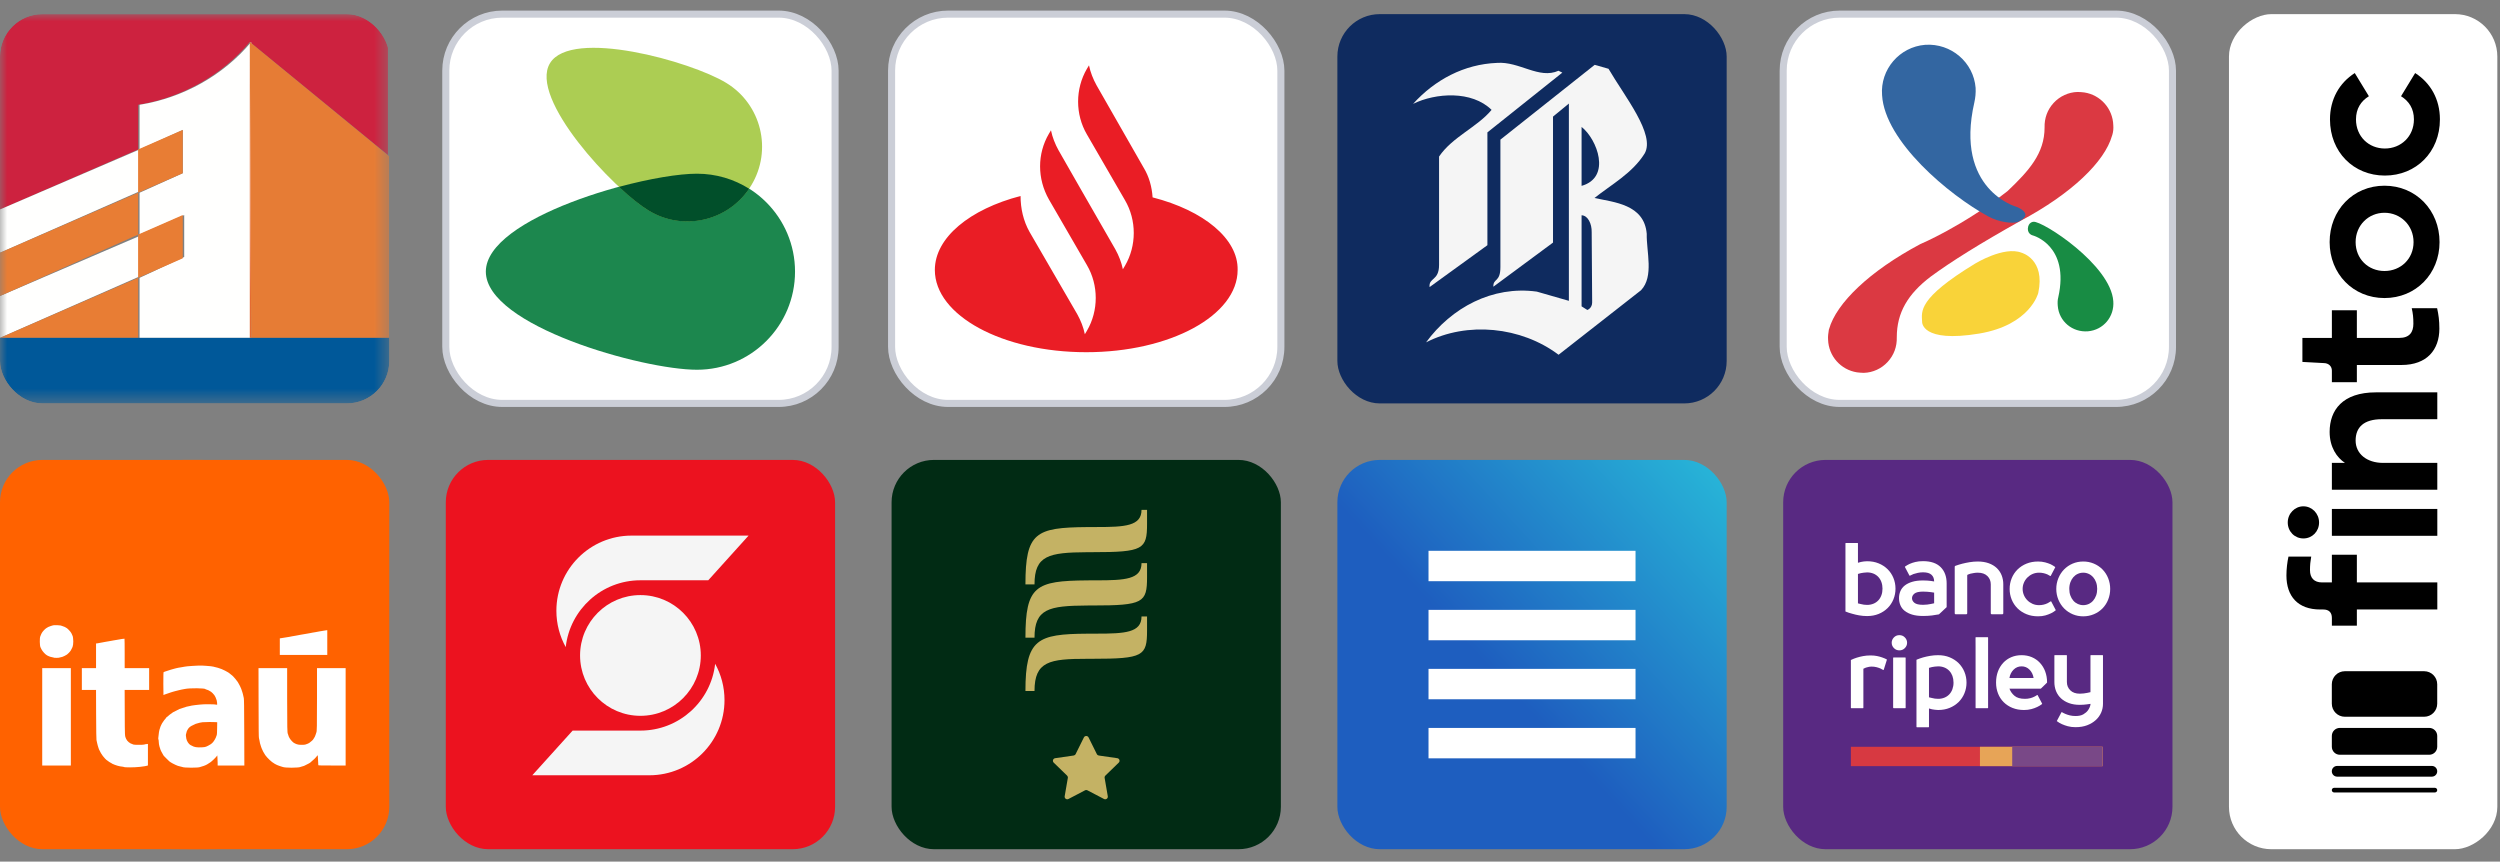
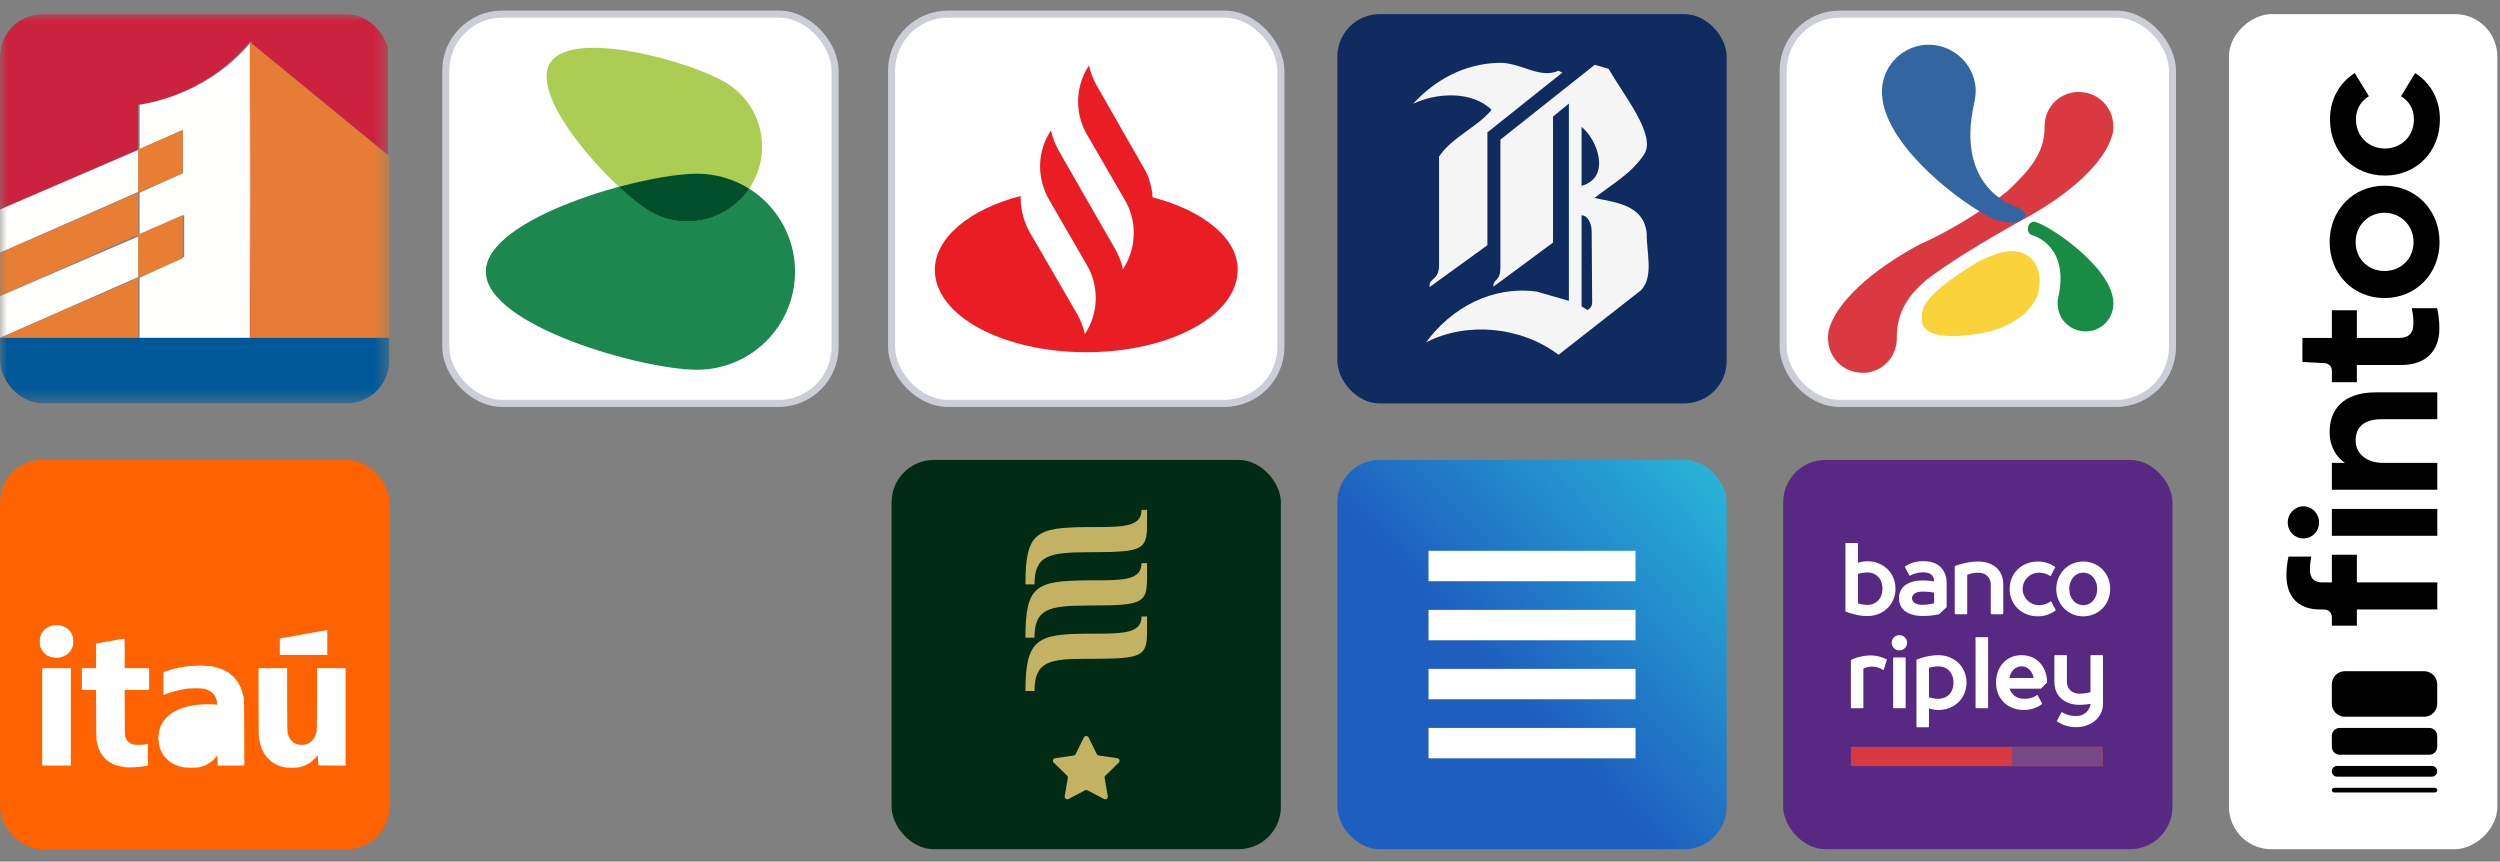
<svg xmlns="http://www.w3.org/2000/svg" width="177" height="61" viewBox="0 0 177 61" fill="none">
  <rect x="0" y="0" width="177" height="61" fill="#808080" stroke="none" />
  <g clip-path="url(#clip0_3278_8114)">
    <mask id="mask0_3278_8114" style="mask-type:alpha" maskUnits="userSpaceOnUse" x="0" y="1" width="28" height="28">
      <rect y="1" width="27.562" height="27.562" fill="#C4C4C4" />
    </mask>
    <g mask="url(#mask0_3278_8114)">
      <path fill-rule="evenodd" clip-rule="evenodd" d="M0 14.831L9.782 10.581V7.42C12.845 6.927 15.71 5.346 17.685 2.973L27.466 10.976V0.998H0V14.831Z" fill="#CD223F" />
      <path fill-rule="evenodd" clip-rule="evenodd" d="M9.881 23.919H17.785V2.973C15.808 5.346 12.943 6.927 9.881 7.42V10.581L0 14.831V17.892L9.881 13.545V10.581L12.943 9.198V12.262L9.881 13.645V16.607L13.042 15.224V18.189L9.881 19.671V16.706L0 20.956V23.919L9.881 19.571V23.919Z" fill="#FFFFFE" />
      <path fill-rule="evenodd" clip-rule="evenodd" d="M9.782 16.608V13.645L0 17.893V20.957L9.782 16.608Z" fill="#E87D34" />
      <path fill-rule="evenodd" clip-rule="evenodd" d="M9.782 19.669L0 23.917H9.782V19.669Z" fill="#E87D34" />
      <path fill-rule="evenodd" clip-rule="evenodd" d="M9.777 13.644L12.938 12.261V9.198L9.777 10.581V13.644Z" fill="#E87D34" />
      <path fill-rule="evenodd" clip-rule="evenodd" d="M9.777 16.608V19.671L12.938 18.288V15.225L9.777 16.608Z" fill="#E87D34" />
      <path fill-rule="evenodd" clip-rule="evenodd" d="M17.784 23.919H27.565V11.076L17.685 2.973L17.784 23.919Z" fill="#E67C35" />
      <path fill-rule="evenodd" clip-rule="evenodd" d="M17.685 23.919H17.784L17.685 2.973V23.919Z" fill="#E46B32" />
      <path fill-rule="evenodd" clip-rule="evenodd" d="M17.785 23.919H0V28.562H27.566V23.919H17.785Z" fill="#005899" />
    </g>
  </g>
  <rect x="31.562" y="1" width="27.562" height="27.562" rx="4" fill="white" />
  <rect x="31.562" y="1" width="27.562" height="27.562" rx="4" stroke="#CBCED7" stroke-width="0.5" />
  <path fill-rule="evenodd" clip-rule="evenodd" d="M49.345 26.178C45.507 26.178 34.397 23.072 34.397 19.231C34.397 15.402 45.507 12.291 49.345 12.291C53.18 12.291 56.288 15.402 56.288 19.231C56.288 23.072 53.18 26.178 49.345 26.178Z" fill="#1C874E" />
  <path fill-rule="evenodd" clip-rule="evenodd" d="M45.922 14.9C43.424 13.386 37.423 6.969 38.939 4.475C40.453 1.979 48.914 4.343 51.41 5.864C53.905 7.375 54.704 10.63 53.186 13.127C51.67 15.623 48.42 16.419 45.922 14.9Z" fill="#ACCD53" />
  <path fill-rule="evenodd" clip-rule="evenodd" d="M43.819 13.231C44.614 13.972 45.358 14.565 45.922 14.907C48.343 16.379 51.469 15.677 53.04 13.362C51.97 12.688 50.703 12.298 49.345 12.298C48.076 12.298 46.013 12.638 43.819 13.231Z" fill="#014F2A" />
  <g clip-path="url(#clip1_3278_8114)">
    <rect width="27.562" height="27.562" transform="translate(63.124 1)" fill="white" />
    <path d="M81.604 13.974C81.555 13.239 81.359 12.505 80.968 11.869L77.639 6.045C77.395 5.605 77.199 5.115 77.101 4.626L76.954 4.87C76.122 6.29 76.122 8.101 76.954 9.52L79.646 14.169C80.478 15.589 80.478 17.399 79.646 18.819L79.499 19.064C79.401 18.574 79.206 18.085 78.961 17.644L76.514 13.386L74.948 10.646C74.703 10.205 74.507 9.716 74.409 9.226L74.262 9.471C73.43 10.89 73.43 12.652 74.262 14.12L76.954 18.77C77.786 20.189 77.786 22 76.954 23.419L76.807 23.664C76.71 23.175 76.514 22.685 76.269 22.245L72.892 16.421C72.452 15.638 72.256 14.757 72.256 13.876C68.683 14.806 66.187 16.812 66.187 19.113C66.187 22.343 70.983 24.936 76.905 24.936C82.827 24.936 87.624 22.343 87.624 19.113C87.672 16.91 85.225 14.903 81.604 13.974Z" fill="#EA1D25" />
  </g>
  <rect x="63.124" y="1" width="27.562" height="27.562" rx="4" stroke="#CBCED7" stroke-width="0.5" />
  <g clip-path="url(#clip2_3278_8114)">
    <rect x="94.686" y="1" width="27.562" height="27.562" fill="#0F2B5F" />
    <path fill-rule="evenodd" clip-rule="evenodd" d="M105.604 7.779C104.593 9.001 102.824 9.695 101.886 11.083V18.754C101.886 19.902 101.144 19.64 101.214 20.326L105.308 17.36V9.373L110.613 5.142L110.341 5.009C108.969 5.631 107.572 4.336 105.99 4.453C103.655 4.545 101.592 5.649 100.046 7.354C101.648 6.568 104.206 6.4 105.604 7.779Z" fill="#F5F5F5" />
    <path fill-rule="evenodd" clip-rule="evenodd" d="M111.976 13.159V8.987C113.084 9.855 114.103 12.559 111.976 13.159ZM112.382 21.946L111.976 21.689V15.241C112.426 15.255 112.706 15.85 112.691 16.436C112.691 16.436 112.725 20.98 112.725 21.406C112.725 21.831 112.382 21.946 112.382 21.946ZM112.889 14.018C114.075 13.071 115.571 12.264 116.436 10.875C117.225 9.529 115.014 6.816 113.883 4.87L112.905 4.59L106.229 9.886V18.911C106.229 20.005 105.703 19.693 105.731 20.299L109.953 17.175V8.256L111.077 7.331V21.299L108.808 20.647C105.658 20.213 102.758 21.788 100.965 24.24C103.866 22.746 107.689 23.116 110.347 25.117L116.183 20.55C117.113 19.574 116.558 17.806 116.589 16.556C116.416 14.459 114.262 14.322 112.889 14.018Z" fill="#F5F5F5" />
  </g>
  <g clip-path="url(#clip3_3278_8114)">
    <rect x="126.249" y="1" width="27.562" height="27.562" fill="white" />
    <path fill-rule="evenodd" clip-rule="evenodd" d="M143.932 16.671C143.932 16.671 146.551 17.37 145.725 21.051C145.672 21.247 145.672 21.445 145.69 21.661C145.779 22.755 146.731 23.545 147.826 23.456C148.92 23.365 149.711 22.415 149.621 21.319C149.441 18.753 144.613 15.63 143.967 15.701C143.967 15.701 143.59 15.719 143.571 16.203C143.571 16.599 143.932 16.671 143.932 16.671Z" fill="#188C44" />
    <path fill-rule="evenodd" clip-rule="evenodd" d="M143.122 17.891C143.122 17.891 144.827 18.339 144.308 20.745C144.308 20.745 143.751 23.007 140.126 23.617C136.014 24.299 136.086 22.791 136.086 22.791C136.051 22.037 135.764 21.14 139.838 18.663C139.838 18.663 141.884 17.407 143.122 17.891Z" fill="#F9D339" />
    <path fill-rule="evenodd" clip-rule="evenodd" d="M129.428 24.047C129.465 25.213 130.325 26.182 131.474 26.362C131.636 26.38 131.798 26.398 131.959 26.398C132.605 26.38 133.216 26.093 133.645 25.626C134.095 25.141 134.31 24.531 134.292 23.886C134.292 22.126 135.082 20.815 136.679 19.595C138.116 18.536 140.179 17.244 143.069 15.629C146.677 13.708 149.01 11.447 149.53 9.615L149.549 9.562C149.621 9.328 149.639 9.095 149.621 8.862C149.584 7.696 148.724 6.726 147.574 6.546C147.413 6.528 147.251 6.511 147.09 6.511C146.444 6.528 145.833 6.816 145.402 7.282C144.954 7.766 144.738 8.377 144.756 9.023C144.756 10.872 143.644 12.092 142.135 13.529C138.923 16.041 135.962 17.28 135.962 17.28C132.353 19.201 130.02 21.462 129.5 23.293L129.482 23.346C129.446 23.579 129.41 23.812 129.428 24.047Z" fill="#DB3942" />
    <path fill-rule="evenodd" clip-rule="evenodd" d="M133.251 6.745C133.449 10.01 137.971 13.799 140.772 15.324C141.526 15.736 142.459 15.845 142.854 15.719C144.128 15.144 142.764 14.642 142.764 14.642C142.764 14.642 138.367 13.44 139.785 7.247C139.857 6.924 139.892 6.583 139.874 6.224C139.731 4.411 138.134 3.047 136.302 3.173C134.49 3.316 133.107 4.913 133.251 6.745Z" fill="#3366A1" />
  </g>
  <rect x="126.249" y="1" width="27.562" height="27.562" rx="4" stroke="#CBCED7" stroke-width="0.5" />
  <g clip-path="url(#clip4_3278_8114)">
    <rect y="32.562" width="27.562" height="27.562" rx="3" fill="#FF6200" />
    <path d="M11.928 32.58C11.134 32.599 10.552 32.626 9.485 32.692C8.992 32.722 8.453 32.765 8.073 32.803C7.978 32.813 7.779 32.832 7.632 32.846C7.013 32.907 6.095 33.023 5.709 33.089C5.627 33.103 5.508 33.122 5.44 33.132C5.374 33.141 5.256 33.161 5.18 33.175C5.104 33.189 4.976 33.214 4.894 33.227C4.608 33.276 4.122 33.375 3.846 33.441C3.77 33.46 3.633 33.492 3.543 33.513C3.453 33.534 3.372 33.553 3.361 33.555C2.853 33.676 2.349 33.92 1.961 34.237C1.584 34.544 1.246 35.04 1.076 35.532C1.049 35.608 1.021 35.686 1.012 35.705C0.983 35.771 0.854 36.325 0.762 36.779C0.749 36.855 0.725 36.968 0.711 37.03C0.697 37.092 0.678 37.202 0.666 37.273C0.655 37.344 0.641 37.43 0.633 37.463C0.607 37.562 0.501 38.237 0.433 38.728C0.368 39.203 0.324 39.547 0.286 39.897C0.267 40.069 0.248 40.237 0.245 40.27C0.239 40.303 0.224 40.471 0.208 40.642C0.194 40.814 0.174 41.023 0.163 41.11C0.127 41.429 0.037 42.816 -0.008 43.795C-0.043 44.521 -0.065 46.075 -0.053 46.922C-0.041 47.979 -0.015 48.923 0.009 49.252C0.018 49.386 0.035 49.666 0.045 49.876C0.056 50.086 0.07 50.354 0.078 50.474C0.118 51.073 0.149 51.466 0.165 51.591C0.174 51.667 0.194 51.87 0.208 52.04C0.222 52.209 0.243 52.412 0.252 52.49C0.262 52.568 0.281 52.736 0.295 52.864C0.338 53.275 0.371 53.543 0.399 53.722C0.413 53.817 0.437 53.98 0.451 54.086C0.501 54.467 0.56 54.837 0.624 55.177C0.638 55.253 0.66 55.382 0.676 55.463C0.705 55.636 0.773 55.981 0.822 56.199C0.988 56.963 1.061 57.192 1.256 57.568C1.31 57.672 1.379 57.793 1.41 57.836C1.44 57.88 1.483 57.942 1.506 57.975C1.605 58.122 1.887 58.41 2.043 58.521C2.069 58.54 2.119 58.576 2.152 58.602C2.187 58.63 2.219 58.651 2.228 58.651C2.235 58.651 2.252 58.663 2.266 58.677C2.334 58.742 2.81 58.969 3.015 59.03C3.053 59.042 3.1 59.058 3.119 59.066C3.164 59.087 3.418 59.151 3.725 59.221C3.858 59.252 3.995 59.285 4.028 59.293C4.108 59.314 4.61 59.414 4.99 59.484C5.208 59.524 5.632 59.591 5.899 59.629C6 59.643 6.128 59.662 6.185 59.673C6.395 59.709 7.261 59.81 7.805 59.861C8.001 59.881 8.241 59.903 8.342 59.913C8.505 59.931 8.671 59.945 9.468 60.002C9.587 60.011 9.859 60.026 10.074 60.036C10.289 60.047 10.589 60.062 10.741 60.071C11.975 60.142 15.502 60.142 16.718 60.071C16.87 60.061 17.17 60.047 17.385 60.036C17.754 60.019 17.889 60.011 18.468 59.967C19.209 59.91 20.299 59.804 20.668 59.752C20.774 59.737 20.956 59.712 21.075 59.697C21.517 59.64 22.123 59.548 22.47 59.484C22.849 59.414 23.351 59.314 23.431 59.293C23.464 59.285 23.601 59.252 23.734 59.221C24.034 59.153 24.294 59.087 24.341 59.066C24.398 59.046 24.456 59.025 24.514 59.006C24.656 58.959 25.127 58.736 25.167 58.697C25.179 58.685 25.214 58.659 25.243 58.642C25.378 58.557 25.441 58.509 25.564 58.398C25.702 58.271 25.895 58.063 25.941 57.992C25.957 57.968 25.998 57.909 26.033 57.862C26.07 57.814 26.099 57.77 26.099 57.764C26.099 57.757 26.127 57.708 26.16 57.656C26.193 57.604 26.232 57.528 26.248 57.486C26.265 57.447 26.283 57.403 26.29 57.395C26.323 57.351 26.444 57.006 26.496 56.811C26.577 56.508 26.73 55.792 26.785 55.454C26.799 55.368 26.814 55.286 26.82 55.272C26.835 55.234 26.931 54.64 27.017 54.034C27.036 53.9 27.055 53.767 27.061 53.739C27.075 53.659 27.137 53.128 27.165 52.847C27.178 52.708 27.197 52.549 27.208 52.492C27.218 52.434 27.237 52.248 27.251 52.076C27.265 51.905 27.284 51.693 27.293 51.608C27.303 51.522 27.319 51.324 27.329 51.166C27.339 51.009 27.355 50.815 27.364 50.733C27.374 50.652 27.393 50.352 27.407 50.066C27.423 49.781 27.44 49.429 27.45 49.287C27.528 48.027 27.528 44.722 27.45 43.423C27.442 43.275 27.426 42.986 27.416 42.782C27.405 42.577 27.39 42.307 27.381 42.184C27.371 42.059 27.348 41.753 27.329 41.5C27.31 41.247 27.291 41.009 27.286 40.971C27.28 40.933 27.265 40.765 27.251 40.599C27.237 40.433 27.222 40.277 27.216 40.252C27.211 40.228 27.192 40.069 27.173 39.897C27.128 39.483 27.073 39.026 27.061 38.972C27.055 38.948 27.036 38.809 27.017 38.667C26.932 38.019 26.775 37.117 26.64 36.502C26.62 36.415 26.589 36.275 26.57 36.19C26.522 35.968 26.465 35.745 26.446 35.705C26.437 35.686 26.421 35.639 26.409 35.601C26.371 35.473 26.179 35.045 26.13 34.977C26.123 34.967 26.068 34.885 26.009 34.795C25.886 34.61 25.571 34.281 25.382 34.142C25.008 33.867 24.592 33.68 24.055 33.548C23.962 33.525 23.87 33.502 23.778 33.478C23.714 33.46 23.585 33.432 23.31 33.375C23.232 33.358 23.154 33.342 23.076 33.324C22.742 33.243 21.654 33.066 20.945 32.976C20.803 32.959 20.663 32.94 20.633 32.933C20.581 32.922 20.33 32.897 19.819 32.846C19.677 32.832 19.481 32.812 19.386 32.803C19.291 32.793 19.119 32.777 19.005 32.767C18.89 32.758 18.703 32.742 18.589 32.734C18.201 32.701 17.123 32.639 16.527 32.612C15.375 32.562 13.248 32.547 11.928 32.58ZM4.295 44.285C4.305 44.294 4.356 44.31 4.406 44.322C4.499 44.344 4.631 44.405 4.73 44.471C4.808 44.523 4.991 44.72 5.028 44.79C5.045 44.824 5.064 44.855 5.069 44.861C5.075 44.866 5.09 44.9 5.104 44.939C5.116 44.977 5.132 45.017 5.14 45.025C5.163 45.058 5.189 45.264 5.189 45.417C5.189 45.566 5.166 45.741 5.137 45.805C5.043 46.02 4.998 46.09 4.881 46.215C4.771 46.328 4.726 46.363 4.577 46.435C4.456 46.496 4.369 46.527 4.3 46.534C4.245 46.541 4.196 46.553 4.191 46.56C4.179 46.581 3.803 46.581 3.803 46.56C3.803 46.553 3.76 46.541 3.704 46.534C3.65 46.527 3.583 46.511 3.554 46.499C3.516 46.483 3.478 46.467 3.439 46.453C3.406 46.441 3.375 46.427 3.37 46.421C3.365 46.414 3.339 46.399 3.309 46.385C3.209 46.335 3.001 46.104 2.94 45.978C2.907 45.91 2.876 45.844 2.867 45.831C2.809 45.713 2.798 45.176 2.853 45.051C2.869 45.018 2.892 44.963 2.904 44.93C2.916 44.897 2.93 44.866 2.935 44.861C2.94 44.855 2.961 44.821 2.98 44.783C3.013 44.718 3.219 44.497 3.248 44.497C3.255 44.497 3.271 44.485 3.283 44.469C3.316 44.433 3.484 44.351 3.586 44.325C3.635 44.313 3.689 44.296 3.708 44.287C3.727 44.279 3.774 44.27 3.812 44.265C3.914 44.254 4.273 44.27 4.295 44.285ZM23.171 45.493V46.368H19.81V45.197L19.997 45.167C20.412 45.103 20.67 45.06 20.685 45.049C20.696 45.042 20.78 45.029 20.876 45.017C20.971 45.004 21.058 44.989 21.066 44.982C21.077 44.975 21.158 44.959 21.248 44.947C21.338 44.937 21.456 44.916 21.508 44.902C21.56 44.89 21.669 44.871 21.751 44.861C21.832 44.85 21.913 44.835 21.933 44.828C21.952 44.819 22.038 44.803 22.123 44.791C22.21 44.781 22.307 44.765 22.34 44.755C22.372 44.746 22.497 44.722 22.617 44.703C22.736 44.684 22.892 44.658 22.963 44.646C23.034 44.632 23.111 44.622 23.133 44.62L23.171 44.618V45.493ZM8.827 46.266V47.303H10.559V48.845H8.825L8.832 50.451C8.837 52.182 8.834 52.097 8.928 52.31C8.998 52.475 9.199 52.643 9.373 52.684C9.402 52.691 9.435 52.705 9.449 52.715C9.482 52.741 10.183 52.741 10.215 52.714C10.228 52.703 10.291 52.689 10.357 52.682L10.473 52.67V54.19L10.426 54.21C10.383 54.229 10.183 54.261 9.91 54.294C9.52 54.339 8.81 54.344 8.768 54.3C8.758 54.292 8.73 54.285 8.704 54.285C8.636 54.285 8.356 54.233 8.335 54.217C8.324 54.21 8.278 54.193 8.229 54.183C8.183 54.171 8.136 54.155 8.125 54.148C8.117 54.139 8.077 54.124 8.039 54.112C8.001 54.1 7.966 54.084 7.961 54.079C7.956 54.074 7.924 54.054 7.891 54.035C7.748 53.959 7.704 53.932 7.628 53.867C7.583 53.831 7.541 53.8 7.533 53.8C7.515 53.798 7.384 53.654 7.28 53.523C7.2 53.42 7.082 53.225 7.042 53.124C7.029 53.091 7.013 53.06 7.008 53.055C7.001 53.05 6.984 52.996 6.966 52.934C6.951 52.871 6.93 52.806 6.921 52.786C6.913 52.767 6.892 52.689 6.878 52.613C6.863 52.541 6.848 52.469 6.831 52.397C6.819 52.345 6.81 51.735 6.805 50.581L6.798 48.845H5.795V47.303H6.8V45.557L6.918 45.545C6.982 45.538 7.042 45.526 7.051 45.519C7.062 45.512 7.147 45.496 7.242 45.484C7.337 45.472 7.424 45.455 7.432 45.448C7.443 45.441 7.552 45.422 7.675 45.406C7.8 45.389 7.909 45.37 7.917 45.363C7.928 45.356 7.985 45.344 8.047 45.339C8.129 45.329 8.21 45.316 8.29 45.299C8.475 45.261 8.799 45.21 8.815 45.219C8.822 45.223 8.827 45.694 8.827 46.266ZM14.57 47.139C14.812 47.153 15.086 47.184 15.107 47.199C15.117 47.206 15.159 47.218 15.202 47.224C15.301 47.239 15.542 47.31 15.687 47.369C15.809 47.418 16.079 47.553 16.12 47.587C16.134 47.598 16.165 47.618 16.19 47.629C16.214 47.641 16.29 47.702 16.358 47.761C16.425 47.821 16.488 47.873 16.496 47.877C16.522 47.889 16.831 48.263 16.831 48.284C16.831 48.289 16.846 48.317 16.865 48.343C16.902 48.395 17.056 48.694 17.056 48.714C17.056 48.72 17.07 48.758 17.089 48.798C17.106 48.838 17.127 48.899 17.134 48.932C17.141 48.965 17.153 48.999 17.16 49.01C17.167 49.018 17.182 49.074 17.195 49.131C17.205 49.188 17.219 49.247 17.224 49.261C17.231 49.275 17.246 49.349 17.26 49.425C17.281 49.54 17.286 49.971 17.293 51.88L17.3 54.198H15.41L15.408 53.994C15.407 53.883 15.401 53.722 15.394 53.637L15.384 53.481L15.334 53.55C15.254 53.656 14.992 53.905 14.889 53.975C14.662 54.124 14.601 54.16 14.539 54.181C14.501 54.191 14.45 54.212 14.426 54.226C14.4 54.238 14.336 54.259 14.284 54.269C14.232 54.281 14.18 54.297 14.171 54.304C14.083 54.37 12.992 54.368 12.907 54.302C12.898 54.295 12.836 54.28 12.768 54.268C12.702 54.255 12.624 54.236 12.595 54.222C12.567 54.21 12.493 54.179 12.432 54.155C12.363 54.125 12.294 54.091 12.228 54.054C12.182 54.026 12.135 53.999 12.087 53.973C12.014 53.933 11.99 53.911 11.793 53.713C11.59 53.511 11.564 53.483 11.564 53.464C11.564 53.457 11.542 53.419 11.516 53.379C11.488 53.339 11.448 53.266 11.427 53.219C11.406 53.171 11.379 53.114 11.367 53.09C11.353 53.065 11.334 53.003 11.322 52.951C11.309 52.899 11.294 52.847 11.287 52.838C11.268 52.814 11.235 52.568 11.235 52.461C11.235 52.41 11.226 52.36 11.216 52.35C11.195 52.329 11.2 52.26 11.254 51.842C11.264 51.761 11.28 51.686 11.287 51.678C11.294 51.667 11.309 51.622 11.32 51.575C11.342 51.485 11.389 51.368 11.438 51.279C11.453 51.25 11.474 51.21 11.485 51.189C11.495 51.166 11.509 51.149 11.517 51.149C11.524 51.149 11.529 51.139 11.529 51.127C11.529 51.108 11.72 50.86 11.753 50.837C11.76 50.832 11.772 50.815 11.777 50.798C11.784 50.779 11.805 50.761 11.824 50.756C11.843 50.751 11.859 50.74 11.859 50.733C11.859 50.716 12.15 50.487 12.248 50.43C12.319 50.387 12.479 50.306 12.711 50.195C12.744 50.177 13.068 50.073 13.21 50.033C13.262 50.018 13.364 49.997 13.435 49.987C13.506 49.975 13.574 49.961 13.582 49.954C13.593 49.947 13.697 49.931 13.816 49.921C13.936 49.911 14.083 49.893 14.146 49.885C14.392 49.848 15.256 49.855 15.348 49.893C15.379 49.907 15.38 49.9 15.368 49.753C15.362 49.668 15.35 49.595 15.343 49.59C15.334 49.585 15.323 49.552 15.316 49.517C15.304 49.453 15.239 49.313 15.176 49.218C15.136 49.157 14.968 48.984 14.949 48.984C14.942 48.984 14.913 48.966 14.883 48.944C14.807 48.888 14.684 48.833 14.61 48.819C14.573 48.812 14.544 48.8 14.544 48.793C14.544 48.717 13.425 48.705 13.089 48.779C13.045 48.788 12.945 48.807 12.864 48.821C12.782 48.835 12.701 48.854 12.681 48.862C12.662 48.871 12.6 48.887 12.543 48.897C12.486 48.907 12.423 48.923 12.404 48.932C12.385 48.94 12.316 48.959 12.25 48.975C12.184 48.991 12.122 49.008 12.111 49.017C12.101 49.024 12.055 49.041 12.006 49.053C11.959 49.065 11.911 49.082 11.902 49.089C11.892 49.096 11.845 49.112 11.798 49.124C11.75 49.134 11.682 49.159 11.647 49.176C11.611 49.195 11.578 49.209 11.573 49.209C11.568 49.209 11.564 48.847 11.564 48.405C11.564 47.78 11.569 47.598 11.587 47.584C11.599 47.574 11.647 47.556 11.694 47.544C11.743 47.534 11.789 47.518 11.798 47.511C11.809 47.504 11.866 47.483 11.928 47.468C11.99 47.45 12.049 47.431 12.058 47.425C12.068 47.416 12.122 47.402 12.177 47.39C12.235 47.378 12.294 47.362 12.307 47.354C12.323 47.347 12.394 47.328 12.465 47.312C12.52 47.301 12.575 47.289 12.63 47.276C12.649 47.27 12.746 47.255 12.846 47.241C12.947 47.227 13.052 47.208 13.08 47.199C13.181 47.168 14.088 47.111 14.293 47.123C14.35 47.126 14.475 47.133 14.57 47.139V47.139ZM5.016 50.751V54.198H2.989V47.303H5.016V50.751ZM20.33 49.451C20.33 51.503 20.339 51.899 20.38 51.955C20.389 51.963 20.399 51.998 20.406 52.031C20.431 52.161 20.543 52.35 20.671 52.478C20.739 52.547 20.815 52.608 20.839 52.615C20.865 52.62 20.884 52.63 20.884 52.637C20.884 52.644 20.945 52.668 21.02 52.693C21.131 52.727 21.189 52.734 21.363 52.734C21.484 52.734 21.59 52.726 21.614 52.715C21.636 52.703 21.69 52.686 21.733 52.674C21.777 52.662 21.855 52.625 21.907 52.59C22.004 52.528 22.184 52.362 22.184 52.334C22.184 52.326 22.208 52.287 22.236 52.251C22.265 52.213 22.288 52.175 22.288 52.164C22.288 52.154 22.303 52.118 22.321 52.083C22.34 52.048 22.36 51.989 22.367 51.953C22.373 51.915 22.385 51.877 22.393 51.868C22.437 51.813 22.444 51.463 22.444 49.431V47.303H24.471V54.198H23.511C22.761 54.198 22.546 54.193 22.535 54.176C22.529 54.165 22.52 54.001 22.516 53.812C22.513 53.625 22.504 53.471 22.497 53.471C22.491 53.471 22.47 53.491 22.449 53.517C22.352 53.649 22.199 53.798 21.96 53.996C21.926 54.023 21.855 54.061 21.699 54.138C21.628 54.172 21.55 54.212 21.526 54.224C21.501 54.236 21.436 54.255 21.378 54.268C21.321 54.28 21.271 54.295 21.266 54.302C21.248 54.328 20.942 54.354 20.639 54.354C20.341 54.354 20.098 54.333 20.027 54.304C20.008 54.295 19.942 54.274 19.88 54.259C19.817 54.243 19.76 54.222 19.75 54.215C19.741 54.209 19.7 54.191 19.66 54.179C19.618 54.169 19.585 54.153 19.585 54.146C19.585 54.139 19.554 54.124 19.516 54.112C19.478 54.1 19.447 54.084 19.447 54.077C19.447 54.07 19.428 54.056 19.405 54.046C19.256 53.978 18.918 53.661 18.776 53.457C18.689 53.332 18.556 53.083 18.529 52.991C18.518 52.954 18.497 52.901 18.485 52.873C18.473 52.843 18.452 52.781 18.442 52.734C18.431 52.686 18.416 52.636 18.407 52.618C18.399 52.603 18.383 52.521 18.372 52.436C18.362 52.353 18.343 52.268 18.333 52.249C18.317 52.223 18.31 51.605 18.307 49.758L18.302 47.303H20.33L20.33 49.451Z" fill="#FF6200" />
    <path d="M4.295 44.285C4.306 44.294 4.356 44.31 4.406 44.322C4.5 44.344 4.631 44.405 4.73 44.471C4.808 44.523 4.992 44.72 5.028 44.79C5.045 44.824 5.064 44.855 5.069 44.861C5.075 44.866 5.09 44.9 5.104 44.939C5.116 44.977 5.132 45.017 5.141 45.025C5.163 45.058 5.189 45.264 5.189 45.417C5.189 45.566 5.166 45.741 5.137 45.805C5.044 46.02 4.998 46.09 4.881 46.215C4.771 46.328 4.727 46.363 4.578 46.435C4.456 46.496 4.37 46.527 4.3 46.534C4.245 46.541 4.196 46.553 4.191 46.56C4.179 46.581 3.803 46.581 3.803 46.56C3.803 46.553 3.76 46.541 3.704 46.534C3.651 46.527 3.583 46.512 3.554 46.499C3.516 46.483 3.478 46.467 3.439 46.453C3.406 46.441 3.375 46.427 3.37 46.421C3.365 46.414 3.339 46.399 3.309 46.385C3.209 46.335 3.001 46.104 2.94 45.978C2.907 45.91 2.876 45.844 2.868 45.831C2.809 45.713 2.798 45.176 2.854 45.051C2.869 45.018 2.892 44.963 2.904 44.93C2.916 44.897 2.93 44.866 2.935 44.861C2.94 44.855 2.961 44.821 2.98 44.783C3.013 44.718 3.219 44.497 3.249 44.497C3.256 44.497 3.271 44.485 3.284 44.469C3.316 44.433 3.484 44.351 3.587 44.325C3.635 44.313 3.689 44.296 3.708 44.287C3.727 44.279 3.774 44.27 3.812 44.265C3.914 44.254 4.273 44.27 4.295 44.285ZM23.171 45.493V46.368H19.811V45.197L19.998 45.167C20.412 45.103 20.67 45.06 20.686 45.049C20.696 45.042 20.781 45.029 20.876 45.017C20.971 45.005 21.058 44.989 21.067 44.982C21.077 44.975 21.158 44.959 21.248 44.947C21.339 44.937 21.456 44.916 21.509 44.902C21.56 44.89 21.669 44.871 21.751 44.861C21.832 44.85 21.914 44.835 21.933 44.828C21.952 44.819 22.038 44.803 22.123 44.791C22.21 44.781 22.307 44.765 22.34 44.755C22.373 44.746 22.498 44.722 22.617 44.703C22.737 44.684 22.893 44.658 22.964 44.646C23.035 44.632 23.111 44.622 23.133 44.62L23.171 44.618V45.493ZM8.827 46.266V47.303H10.559V48.845H8.825L8.832 50.451C8.838 52.182 8.834 52.097 8.928 52.31C8.999 52.475 9.2 52.643 9.373 52.684C9.402 52.691 9.435 52.705 9.449 52.715C9.482 52.741 10.184 52.741 10.215 52.714C10.229 52.703 10.291 52.689 10.357 52.682L10.473 52.67V54.19L10.426 54.21C10.383 54.23 10.184 54.261 9.91 54.294C9.52 54.339 8.81 54.344 8.768 54.3C8.758 54.292 8.73 54.285 8.704 54.285C8.637 54.285 8.356 54.233 8.335 54.217C8.325 54.21 8.278 54.193 8.229 54.183C8.183 54.171 8.136 54.155 8.125 54.148C8.117 54.139 8.077 54.124 8.039 54.112C8.001 54.1 7.966 54.084 7.961 54.079C7.956 54.074 7.925 54.054 7.892 54.035C7.748 53.959 7.705 53.932 7.628 53.867C7.583 53.831 7.542 53.8 7.533 53.8C7.516 53.798 7.384 53.654 7.28 53.523C7.2 53.42 7.082 53.225 7.043 53.124C7.029 53.091 7.013 53.06 7.008 53.055C7.001 53.05 6.984 52.996 6.967 52.934C6.951 52.871 6.93 52.806 6.921 52.786C6.913 52.767 6.892 52.689 6.878 52.613C6.864 52.541 6.848 52.469 6.831 52.397C6.819 52.345 6.811 51.735 6.805 50.581L6.799 48.845H5.795V47.303H6.8V45.557L6.918 45.545C6.982 45.538 7.043 45.526 7.051 45.519C7.062 45.512 7.147 45.496 7.242 45.484C7.337 45.472 7.424 45.455 7.433 45.448C7.443 45.441 7.552 45.422 7.675 45.406C7.8 45.389 7.909 45.37 7.918 45.363C7.928 45.356 7.985 45.344 8.047 45.339C8.129 45.329 8.21 45.316 8.29 45.299C8.475 45.261 8.799 45.21 8.815 45.219C8.822 45.223 8.827 45.694 8.827 46.266ZM14.57 47.139C14.812 47.153 15.086 47.184 15.107 47.199C15.117 47.206 15.159 47.218 15.202 47.224C15.301 47.239 15.542 47.31 15.687 47.369C15.809 47.418 16.079 47.553 16.121 47.587C16.134 47.598 16.166 47.618 16.19 47.629C16.214 47.641 16.291 47.702 16.358 47.761C16.425 47.821 16.488 47.873 16.496 47.877C16.523 47.889 16.831 48.263 16.831 48.284C16.831 48.289 16.846 48.317 16.866 48.343C16.902 48.395 17.056 48.694 17.056 48.714C17.056 48.72 17.07 48.758 17.089 48.798C17.106 48.838 17.127 48.899 17.134 48.932C17.141 48.965 17.153 48.999 17.16 49.01C17.167 49.019 17.183 49.074 17.195 49.131C17.205 49.188 17.219 49.247 17.224 49.261C17.231 49.275 17.247 49.349 17.261 49.425C17.281 49.54 17.286 49.971 17.293 51.88L17.3 54.198H15.41L15.409 53.994C15.407 53.883 15.402 53.722 15.395 53.637L15.384 53.481L15.334 53.55C15.255 53.656 14.993 53.906 14.889 53.975C14.662 54.124 14.601 54.16 14.539 54.181C14.501 54.191 14.451 54.212 14.426 54.226C14.4 54.238 14.336 54.259 14.284 54.269C14.232 54.281 14.18 54.297 14.172 54.304C14.083 54.37 12.992 54.368 12.907 54.302C12.898 54.295 12.836 54.28 12.768 54.268C12.702 54.256 12.624 54.236 12.595 54.222C12.567 54.21 12.493 54.179 12.432 54.155C12.363 54.125 12.294 54.091 12.228 54.054C12.182 54.026 12.135 53.999 12.088 53.973C12.015 53.933 11.99 53.911 11.793 53.713C11.59 53.511 11.564 53.483 11.564 53.464C11.564 53.457 11.542 53.419 11.516 53.379C11.488 53.339 11.448 53.266 11.427 53.219C11.407 53.171 11.379 53.114 11.367 53.09C11.353 53.065 11.334 53.003 11.322 52.951C11.31 52.899 11.294 52.847 11.287 52.838C11.268 52.814 11.235 52.568 11.235 52.461C11.235 52.411 11.227 52.36 11.216 52.35C11.195 52.329 11.2 52.26 11.254 51.842C11.264 51.761 11.28 51.686 11.287 51.678C11.294 51.667 11.31 51.622 11.32 51.575C11.342 51.485 11.389 51.368 11.438 51.279C11.454 51.25 11.474 51.21 11.485 51.189C11.495 51.167 11.509 51.149 11.518 51.149C11.524 51.149 11.53 51.139 11.53 51.127C11.53 51.108 11.72 50.86 11.753 50.837C11.76 50.832 11.772 50.815 11.777 50.798C11.784 50.779 11.805 50.761 11.824 50.756C11.843 50.751 11.859 50.74 11.859 50.733C11.859 50.716 12.15 50.487 12.249 50.43C12.32 50.387 12.479 50.306 12.711 50.195C12.744 50.177 13.068 50.074 13.21 50.034C13.262 50.018 13.364 49.997 13.435 49.987C13.506 49.975 13.574 49.961 13.583 49.954C13.593 49.947 13.697 49.931 13.817 49.921C13.936 49.911 14.083 49.893 14.146 49.885C14.392 49.848 15.256 49.855 15.348 49.893C15.379 49.907 15.381 49.9 15.369 49.753C15.362 49.668 15.35 49.595 15.343 49.59C15.334 49.585 15.324 49.552 15.317 49.517C15.305 49.453 15.239 49.313 15.177 49.218C15.136 49.157 14.968 48.984 14.949 48.984C14.943 48.984 14.913 48.966 14.884 48.944C14.807 48.888 14.684 48.833 14.61 48.819C14.573 48.812 14.544 48.8 14.544 48.793C14.544 48.717 13.425 48.705 13.089 48.779C13.046 48.788 12.945 48.807 12.864 48.821C12.782 48.835 12.701 48.854 12.682 48.862C12.663 48.871 12.6 48.887 12.543 48.897C12.486 48.907 12.424 48.923 12.405 48.932C12.385 48.941 12.316 48.96 12.25 48.975C12.185 48.991 12.122 49.008 12.112 49.017C12.101 49.024 12.055 49.041 12.006 49.053C11.959 49.065 11.911 49.083 11.902 49.089C11.892 49.096 11.845 49.112 11.798 49.124C11.75 49.134 11.682 49.159 11.648 49.176C11.611 49.195 11.578 49.209 11.573 49.209C11.568 49.209 11.564 48.847 11.564 48.405C11.564 47.78 11.57 47.598 11.587 47.584C11.599 47.574 11.648 47.556 11.694 47.544C11.743 47.534 11.79 47.518 11.798 47.511C11.809 47.504 11.866 47.483 11.928 47.468C11.99 47.45 12.049 47.431 12.058 47.425C12.068 47.416 12.122 47.402 12.178 47.39C12.235 47.378 12.294 47.362 12.307 47.354C12.323 47.347 12.394 47.328 12.465 47.312C12.52 47.301 12.575 47.289 12.63 47.276C12.649 47.27 12.746 47.255 12.846 47.241C12.947 47.227 13.053 47.208 13.08 47.199C13.181 47.168 14.088 47.111 14.293 47.123C14.35 47.127 14.475 47.133 14.57 47.139ZM5.016 50.751V54.198H2.989V47.303H5.016V50.751ZM20.33 49.451C20.33 51.503 20.339 51.899 20.381 51.955C20.389 51.963 20.4 51.998 20.407 52.031C20.431 52.161 20.544 52.35 20.672 52.478C20.739 52.547 20.815 52.608 20.84 52.615C20.866 52.62 20.885 52.63 20.885 52.638C20.885 52.644 20.945 52.669 21.02 52.693C21.131 52.727 21.19 52.734 21.363 52.734C21.484 52.734 21.59 52.726 21.614 52.715C21.636 52.703 21.69 52.686 21.733 52.674C21.777 52.662 21.855 52.625 21.907 52.59C22.004 52.528 22.184 52.362 22.184 52.334C22.184 52.326 22.208 52.287 22.236 52.251C22.265 52.213 22.288 52.175 22.288 52.164C22.288 52.154 22.304 52.118 22.321 52.083C22.34 52.048 22.361 51.989 22.368 51.953C22.373 51.915 22.385 51.877 22.394 51.868C22.437 51.813 22.444 51.463 22.444 49.431V47.303H24.471V54.198H23.511C22.761 54.198 22.546 54.193 22.536 54.176C22.529 54.165 22.52 54.001 22.517 53.812C22.513 53.625 22.505 53.471 22.498 53.471C22.491 53.471 22.47 53.492 22.449 53.517C22.352 53.649 22.2 53.798 21.96 53.996C21.926 54.023 21.855 54.061 21.699 54.138C21.628 54.172 21.55 54.212 21.526 54.224C21.502 54.236 21.436 54.255 21.378 54.268C21.321 54.28 21.271 54.295 21.266 54.302C21.249 54.328 20.942 54.354 20.639 54.354C20.341 54.354 20.098 54.333 20.027 54.304C20.008 54.295 19.942 54.274 19.88 54.259C19.818 54.243 19.76 54.222 19.75 54.215C19.741 54.209 19.7 54.191 19.66 54.179C19.618 54.169 19.585 54.153 19.585 54.146C19.585 54.139 19.554 54.124 19.516 54.112C19.478 54.1 19.447 54.084 19.447 54.077C19.447 54.07 19.428 54.056 19.405 54.046C19.256 53.978 18.919 53.661 18.776 53.457C18.69 53.332 18.556 53.083 18.529 52.991C18.518 52.954 18.497 52.901 18.485 52.873C18.473 52.843 18.453 52.781 18.442 52.734C18.432 52.686 18.416 52.636 18.407 52.618C18.399 52.603 18.383 52.521 18.373 52.436C18.362 52.353 18.343 52.268 18.333 52.249C18.317 52.223 18.31 51.605 18.307 49.758L18.302 47.303H20.33L20.33 49.451Z" fill="white" />
-     <path d="M14.345 51.134C14.26 51.142 14.173 51.156 14.154 51.165C14.135 51.175 14.073 51.191 14.015 51.203C13.96 51.213 13.886 51.234 13.851 51.25C13.591 51.362 13.464 51.437 13.378 51.527C13.295 51.614 13.211 51.775 13.198 51.875C13.194 51.91 13.182 51.955 13.172 51.974C13.153 52.014 13.16 52.137 13.191 52.298C13.225 52.473 13.364 52.686 13.487 52.75C13.705 52.863 13.747 52.88 13.868 52.899C14.086 52.932 14.502 52.913 14.592 52.864C14.608 52.856 14.672 52.826 14.734 52.798C14.797 52.769 14.878 52.722 14.916 52.693C14.954 52.663 14.998 52.629 15.013 52.617C15.112 52.542 15.294 52.241 15.318 52.116C15.323 52.085 15.337 52.048 15.348 52.034C15.36 52.019 15.368 51.859 15.372 51.574L15.379 51.137L15.285 51.127C15.159 51.111 14.535 51.116 14.345 51.134Z" fill="#FF6200" />
  </g>
  <g clip-path="url(#clip5_3278_8114)">
    <rect x="31.562" y="32.562" width="27.562" height="27.562" fill="#EC121F" />
    <path d="M50.145 41.084H45.343C42.604 41.084 40.348 43.154 40.054 45.814H40.053C39.632 45.052 39.392 44.175 39.392 43.242C39.392 40.304 41.774 37.921 44.712 37.921H52.999L50.145 41.084Z" fill="#F5F5F5" />
    <path d="M40.542 51.726H45.344C48.082 51.726 50.338 49.657 50.632 46.997H50.633C51.055 47.759 51.295 48.636 51.295 49.568C51.295 52.507 48.913 54.889 45.974 54.889H37.687L40.542 51.726Z" fill="#F5F5F5" />
    <path d="M49.617 46.406C49.617 48.767 47.703 50.68 45.343 50.68C42.982 50.68 41.069 48.767 41.069 46.406C41.069 44.046 42.982 42.132 45.343 42.132C47.703 42.132 49.617 44.046 49.617 46.406Z" fill="#F5F5F5" />
  </g>
  <rect x="63.124" y="32.562" width="27.562" height="27.562" rx="3" fill="#012B14" />
  <path d="M77.07 52.209L77.656 53.39C77.683 53.445 77.735 53.482 77.795 53.491L79.106 53.68C79.175 53.69 79.233 53.739 79.255 53.805C79.277 53.872 79.259 53.945 79.208 53.994L78.261 54.913C78.217 54.956 78.197 55.017 78.208 55.076L78.431 56.374C78.443 56.444 78.415 56.513 78.358 56.554C78.301 56.596 78.226 56.601 78.163 56.568L76.991 55.955C76.937 55.927 76.873 55.927 76.819 55.955L75.647 56.568C75.585 56.601 75.509 56.596 75.453 56.554C75.396 56.513 75.367 56.444 75.379 56.374L75.603 55.076C75.613 55.017 75.593 54.956 75.55 54.913L74.602 53.994C74.552 53.945 74.534 53.872 74.555 53.805C74.577 53.739 74.635 53.69 74.705 53.68L76.015 53.491C76.075 53.482 76.127 53.445 76.154 53.39L76.74 52.209C76.772 52.147 76.835 52.108 76.905 52.108C76.975 52.108 77.039 52.147 77.07 52.209Z" fill="#C4B264" />
  <path d="M81.211 43.645V44.646C81.211 46.441 80.939 46.642 77.368 46.642L77.294 46.642C77.289 46.642 77.284 46.642 77.278 46.642L77.238 46.642C77.226 46.642 77.216 46.642 77.206 46.642L77.19 46.642C77.096 46.643 77.18 46.644 77.1 46.644L77.086 46.644C77.083 46.644 77.081 46.644 77.078 46.644L77.058 46.644C77.055 46.644 77.051 46.644 77.047 46.644L76.96 46.644C74.321 46.644 73.243 46.813 73.243 48.923H72.601C72.601 45.246 73.445 44.889 76.96 44.865C77.164 44.864 77.213 44.863 77.256 44.863L77.265 44.862C77.274 44.862 77.283 44.862 77.294 44.862L77.305 44.862C77.307 44.862 77.309 44.862 77.311 44.862L77.332 44.862C77.334 44.862 77.337 44.862 77.339 44.862L77.398 44.862C77.402 44.862 77.406 44.862 77.41 44.862L77.649 44.862C79.629 44.862 80.82 44.798 80.82 43.645H81.211ZM81.211 39.871V40.872C81.211 42.667 80.939 42.868 77.368 42.868L77.157 42.868C77.156 42.868 77.154 42.868 77.153 42.868L77.143 42.868C77.143 42.868 77.142 42.868 77.142 42.868L77.141 42.868C77.141 42.868 77.14 42.868 77.14 42.868C77.14 42.868 77.14 42.868 77.14 42.868C77.138 42.869 77.127 42.869 76.96 42.87C74.26 42.889 73.243 43.095 73.243 45.149H72.601C72.601 41.471 73.327 41.123 76.96 41.091C77.157 41.089 77.209 41.088 77.252 41.088L77.26 41.088L77.269 41.088C77.274 41.088 77.279 41.088 77.284 41.088L77.311 41.088C77.313 41.088 77.315 41.088 77.317 41.088L77.376 41.088C77.379 41.088 77.383 41.088 77.386 41.088L77.518 41.088C77.524 41.088 77.53 41.088 77.537 41.088L77.649 41.088C79.629 41.087 80.82 41.023 80.82 39.871H81.211ZM81.211 36.097V37.098C81.211 38.893 80.939 39.094 77.368 39.094L77.264 39.094C77.259 39.094 77.255 39.094 77.251 39.094L77.153 39.094C77.152 39.094 77.151 39.094 77.15 39.094L77.143 39.094C77.143 39.094 77.142 39.094 77.142 39.094L77.14 39.094L77.14 39.094C77.139 39.095 77.139 39.095 76.96 39.096C74.26 39.115 73.243 39.321 73.243 41.375H72.601C72.601 37.697 73.327 37.349 76.96 37.317C77.185 37.315 77.221 37.314 77.269 37.314L77.279 37.314C77.28 37.314 77.282 37.314 77.284 37.314L77.41 37.314C77.414 37.314 77.418 37.314 77.423 37.314L77.537 37.314C77.543 37.314 77.55 37.314 77.557 37.314L77.649 37.314C79.629 37.314 80.82 37.249 80.82 36.097H81.211Z" fill="#C4B264" />
  <g clip-path="url(#clip6_3278_8114)">
    <rect x="93.374" y="31.614" width="30.625" height="30.625" fill="url(#paint0_linear_3278_8114)" />
    <rect x="101.139" y="43.178" width="14.657" height="2.151" fill="white" />
    <rect x="101.139" y="38.997" width="14.657" height="2.151" fill="white" />
    <rect x="101.139" y="47.358" width="14.657" height="2.151" fill="white" />
    <rect x="101.139" y="51.538" width="14.657" height="2.151" fill="white" />
  </g>
  <rect x="126.249" y="32.562" width="27.562" height="27.562" rx="3" fill="#582982" />
  <path fill-rule="evenodd" clip-rule="evenodd" d="M132.506 47.195C132.429 47.195 132.355 47.204 132.285 47.221C132.214 47.238 132.154 47.253 132.104 47.267C132.041 47.293 131.981 47.321 131.927 47.347V50.11C131.928 50.127 131.914 50.141 131.897 50.142H131.072C131.055 50.141 131.041 50.127 131.042 50.11V46.728C131.176 46.663 131.315 46.608 131.457 46.563C131.604 46.517 131.754 46.48 131.906 46.452C132.07 46.421 132.247 46.405 132.438 46.405C132.606 46.405 132.76 46.419 132.898 46.448C133.037 46.477 133.158 46.511 133.263 46.549C133.376 46.589 133.479 46.632 133.574 46.68C133.587 46.688 133.593 46.704 133.589 46.719L133.37 47.416C133.364 47.435 133.342 47.444 133.326 47.433C133.262 47.392 133.195 47.356 133.126 47.325C133.037 47.288 132.944 47.258 132.85 47.234C132.738 47.207 132.622 47.194 132.506 47.195Z" fill="white" />
  <path fill-rule="evenodd" clip-rule="evenodd" d="M134.064 46.549H134.89C134.906 46.549 134.92 46.563 134.92 46.58V50.11C134.92 50.127 134.907 50.141 134.89 50.141C134.89 50.142 134.89 50.142 134.89 50.142H134.077C134.053 50.141 134.034 50.121 134.034 50.096C134.034 50.096 134.034 50.096 134.034 50.096V46.58C134.034 46.563 134.047 46.549 134.064 46.549ZM133.932 45.507C133.932 45.363 133.984 45.237 134.088 45.13C134.193 45.022 134.322 44.968 134.477 44.968C134.631 44.968 134.761 45.022 134.865 45.13C134.97 45.237 135.022 45.364 135.022 45.507C135.022 45.651 134.97 45.777 134.865 45.884C134.764 45.99 134.623 46.049 134.477 46.046C134.322 46.046 134.193 45.992 134.088 45.884C133.984 45.777 133.932 45.651 133.932 45.507Z" fill="white" />
  <path fill-rule="evenodd" clip-rule="evenodd" d="M137.219 47.178C137.141 47.178 137.064 47.184 136.987 47.195C136.91 47.207 136.841 47.218 136.783 47.228C136.71 47.247 136.639 47.266 136.572 47.285V49.37C136.639 49.388 136.71 49.405 136.782 49.419C136.846 49.439 136.916 49.453 136.99 49.462C137.066 49.473 137.141 49.477 137.219 49.477C137.372 49.479 137.523 49.451 137.665 49.394C137.799 49.339 137.914 49.262 138.009 49.161C138.105 49.06 138.178 48.939 138.23 48.798C138.284 48.647 138.311 48.488 138.309 48.327C138.309 48.154 138.282 47.998 138.231 47.856C138.182 47.722 138.107 47.598 138.009 47.493C137.912 47.392 137.795 47.313 137.665 47.26C137.523 47.203 137.372 47.176 137.219 47.178ZM136.541 51.489H135.716C135.699 51.488 135.685 51.474 135.686 51.457V46.732C135.686 46.719 135.693 46.707 135.705 46.702C135.852 46.642 136.003 46.59 136.156 46.545C136.321 46.5 136.488 46.462 136.657 46.434C136.836 46.403 137.023 46.387 137.219 46.387C137.519 46.387 137.791 46.437 138.036 46.538C138.281 46.639 138.493 46.776 138.671 46.951C138.847 47.127 138.988 47.337 139.082 47.569C139.18 47.806 139.229 48.059 139.229 48.327C139.23 48.587 139.181 48.845 139.082 49.085C138.988 49.317 138.848 49.527 138.671 49.703C138.488 49.881 138.273 50.022 138.036 50.117C137.791 50.218 137.519 50.268 137.219 50.268C137.141 50.268 137.064 50.261 136.987 50.25C136.91 50.238 136.841 50.227 136.783 50.218C136.712 50.199 136.642 50.18 136.572 50.16V51.458C136.572 51.475 136.558 51.489 136.541 51.489" fill="white" />
  <path fill-rule="evenodd" clip-rule="evenodd" d="M139.9 50.142C139.884 50.142 139.87 50.128 139.871 50.111V45.867L139.868 45.144C139.868 45.126 139.882 45.112 139.899 45.112H140.726C140.743 45.112 140.757 45.126 140.757 45.144V50.11C140.757 50.128 140.743 50.141 140.726 50.142" fill="white" />
  <path fill-rule="evenodd" clip-rule="evenodd" d="M143.979 48.004C143.942 47.769 143.847 47.573 143.693 47.415C143.546 47.26 143.341 47.173 143.127 47.178C142.905 47.178 142.715 47.257 142.558 47.415C142.402 47.573 142.305 47.769 142.268 48.004H143.979ZM144.478 48.758H142.268C142.342 48.956 142.467 49.131 142.63 49.265C142.798 49.407 143.043 49.477 143.365 49.477C143.489 49.479 143.613 49.464 143.734 49.434C143.83 49.41 143.923 49.376 144.013 49.333C144.092 49.296 144.162 49.255 144.224 49.21C144.237 49.2 144.255 49.203 144.264 49.216C144.266 49.217 144.267 49.219 144.267 49.221L144.58 49.811C144.587 49.825 144.583 49.843 144.57 49.853C144.467 49.931 144.355 49.997 144.238 50.052C144.106 50.115 143.967 50.166 143.825 50.203C143.653 50.248 143.475 50.27 143.298 50.268C142.998 50.268 142.726 50.218 142.483 50.12C142.25 50.028 142.038 49.89 141.86 49.714C141.685 49.539 141.55 49.33 141.461 49.1C141.368 48.863 141.321 48.605 141.321 48.327C141.321 48.04 141.365 47.778 141.454 47.54C141.537 47.313 141.665 47.104 141.829 46.926C141.989 46.754 142.185 46.618 142.402 46.527C142.621 46.434 142.863 46.387 143.127 46.387C143.391 46.387 143.632 46.434 143.853 46.527C144.073 46.62 144.264 46.754 144.425 46.926C144.59 47.104 144.717 47.313 144.8 47.54C144.887 47.774 144.932 48.031 144.933 48.313C144.933 48.322 144.929 48.331 144.923 48.337L144.499 48.75C144.493 48.755 144.486 48.758 144.478 48.758Z" fill="white" />
  <path fill-rule="evenodd" clip-rule="evenodd" d="M148.891 49.832C148.891 50.045 148.848 50.257 148.762 50.453C148.673 50.654 148.543 50.834 148.38 50.981C148.212 51.135 148.009 51.257 147.77 51.348C147.532 51.439 147.258 51.484 146.949 51.484C146.745 51.484 146.561 51.462 146.397 51.416C146.255 51.378 146.116 51.329 145.982 51.269C145.853 51.211 145.732 51.139 145.62 51.053L145.947 50.435C145.953 50.421 145.97 50.415 145.984 50.422C145.985 50.422 145.986 50.423 145.987 50.423C146.063 50.469 146.147 50.512 146.241 50.55C146.332 50.589 146.436 50.622 146.554 50.651C146.672 50.68 146.804 50.694 146.949 50.694C147.181 50.694 147.366 50.654 147.504 50.572C147.644 50.49 147.748 50.399 147.821 50.299C147.907 50.184 147.969 50.052 148.005 49.903V49.832C147.924 49.846 147.842 49.858 147.759 49.868C147.683 49.877 147.601 49.886 147.515 49.893C147.428 49.9 147.341 49.903 147.256 49.903C146.965 49.903 146.708 49.863 146.486 49.781C146.263 49.7 146.075 49.587 145.92 49.444C145.767 49.301 145.647 49.127 145.569 48.933C145.488 48.728 145.448 48.508 145.45 48.287V46.414C145.45 46.397 145.464 46.382 145.48 46.382H146.306C146.322 46.382 146.336 46.397 146.336 46.414V48.287C146.336 48.522 146.417 48.718 146.578 48.876C146.739 49.034 146.965 49.113 147.255 49.113C147.351 49.113 147.442 49.107 147.531 49.095C147.62 49.083 147.701 49.07 147.774 49.056C147.855 49.041 147.933 49.024 148.005 49.005V46.414C148.005 46.397 148.019 46.382 148.035 46.382H148.861C148.877 46.382 148.891 46.397 148.891 46.414V49.832Z" fill="white" />
  <path d="M148.863 52.873H131.042V54.243H148.863V52.873Z" fill="#D73941" />
-   <path d="M148.862 52.873H140.18V54.243H148.862V52.873Z" fill="#E7A457" />
  <path d="M148.863 52.873H142.465V54.243H148.863V52.873Z" fill="#794887" />
  <path fill-rule="evenodd" clip-rule="evenodd" d="M132.19 42.827C132.343 42.829 132.495 42.8 132.637 42.743C132.767 42.691 132.884 42.612 132.981 42.51C133.076 42.41 133.15 42.288 133.202 42.147C133.255 42.006 133.281 41.849 133.281 41.676C133.282 41.516 133.256 41.356 133.202 41.206C133.154 41.071 133.079 40.947 132.981 40.843C132.884 40.742 132.767 40.662 132.637 40.609C132.495 40.553 132.343 40.525 132.19 40.527C132.113 40.527 132.035 40.533 131.959 40.545C131.881 40.557 131.813 40.568 131.754 40.577C131.682 40.597 131.612 40.615 131.543 40.635V42.719C131.612 42.737 131.682 42.755 131.755 42.769C131.818 42.788 131.888 42.802 131.962 42.812C132.037 42.822 132.113 42.827 132.19 42.827ZM131.543 39.844C131.612 39.825 131.682 39.806 131.755 39.786C131.818 39.772 131.888 39.76 131.962 39.751C132.037 39.741 132.114 39.736 132.191 39.736C132.491 39.736 132.763 39.786 133.009 39.887C133.245 39.982 133.46 40.122 133.642 40.3C133.819 40.475 133.956 40.681 134.054 40.918C134.152 41.156 134.201 41.409 134.201 41.676C134.203 41.936 134.153 42.194 134.054 42.435C133.96 42.667 133.82 42.877 133.642 43.053C133.46 43.231 133.245 43.371 133.009 43.466C132.763 43.567 132.491 43.617 132.191 43.617C131.995 43.617 131.806 43.6 131.622 43.567C131.455 43.537 131.29 43.499 131.128 43.451C130.968 43.41 130.811 43.357 130.658 43.294V38.474C130.658 38.457 130.67 38.443 130.687 38.443H131.513C131.53 38.443 131.543 38.457 131.543 38.474C131.543 38.474 131.543 38.474 131.543 38.474V39.844L131.543 39.844Z" fill="white" />
  <path fill-rule="evenodd" clip-rule="evenodd" d="M145.54 43.181C145.548 43.194 145.544 43.211 145.533 43.221C145.433 43.298 145.326 43.365 145.213 43.42C145.083 43.482 144.949 43.532 144.811 43.571C144.661 43.614 144.488 43.635 144.293 43.635C143.993 43.635 143.72 43.586 143.475 43.484C143.239 43.39 143.023 43.25 142.841 43.072C142.663 42.895 142.524 42.685 142.429 42.454C142.331 42.213 142.281 41.956 142.283 41.696C142.281 41.435 142.331 41.178 142.429 40.938C142.524 40.706 142.663 40.495 142.841 40.319C143.023 40.142 143.239 40.001 143.475 39.906C143.72 39.806 143.993 39.755 144.293 39.755C144.463 39.753 144.632 39.774 144.797 39.816C144.947 39.857 145.077 39.901 145.185 39.949C145.299 40.007 145.402 40.068 145.496 40.135C145.509 40.144 145.513 40.161 145.506 40.176L145.194 40.768C145.187 40.782 145.17 40.788 145.157 40.781C145.155 40.78 145.154 40.78 145.152 40.779C145.089 40.737 145.023 40.7 144.954 40.668C144.869 40.632 144.781 40.603 144.691 40.582C144.583 40.556 144.472 40.544 144.361 40.546C144.197 40.546 144.045 40.577 143.905 40.639C143.767 40.699 143.643 40.784 143.537 40.89C143.432 40.996 143.349 41.12 143.292 41.257C143.232 41.396 143.202 41.545 143.203 41.696C143.204 41.997 143.324 42.286 143.537 42.5C143.641 42.606 143.764 42.689 143.905 42.752C144.049 42.815 144.204 42.846 144.361 42.845C144.577 42.847 144.789 42.798 144.981 42.702C145.056 42.664 145.124 42.623 145.186 42.578C145.199 42.569 145.217 42.572 145.226 42.584C145.227 42.585 145.228 42.587 145.229 42.589L145.541 43.181H145.54Z" fill="white" />
  <path fill-rule="evenodd" clip-rule="evenodd" d="M148.481 41.696C148.481 41.523 148.455 41.367 148.403 41.225C148.356 41.091 148.284 40.968 148.192 40.861C148.105 40.762 147.998 40.683 147.878 40.629C147.758 40.573 147.626 40.545 147.493 40.546C147.357 40.546 147.229 40.573 147.108 40.629C146.988 40.683 146.882 40.762 146.795 40.861C146.706 40.962 146.636 41.084 146.584 41.225C146.53 41.376 146.503 41.535 146.506 41.696C146.506 41.868 146.531 42.025 146.584 42.166C146.631 42.299 146.703 42.422 146.795 42.529C146.971 42.731 147.226 42.846 147.493 42.845C147.629 42.845 147.758 42.817 147.878 42.763C147.998 42.708 148.105 42.629 148.192 42.529C148.28 42.428 148.351 42.307 148.403 42.166C148.455 42.025 148.481 41.868 148.481 41.696ZM145.585 41.696C145.584 41.435 145.633 41.178 145.732 40.937C145.83 40.7 145.964 40.494 146.134 40.319C146.307 40.143 146.511 40.003 146.737 39.906C146.969 39.806 147.221 39.755 147.493 39.755C148.006 39.751 148.499 39.954 148.86 40.319C149.032 40.497 149.167 40.707 149.258 40.937C149.354 41.178 149.403 41.436 149.401 41.696C149.403 41.955 149.354 42.213 149.258 42.454C149.167 42.684 149.032 42.894 148.86 43.072C148.687 43.248 148.481 43.389 148.253 43.484C148.013 43.586 147.755 43.638 147.494 43.636C146.982 43.641 146.491 43.437 146.134 43.072C145.962 42.894 145.825 42.684 145.732 42.454C145.633 42.213 145.584 41.956 145.585 41.696Z" fill="white" />
  <path fill-rule="evenodd" clip-rule="evenodd" d="M138.394 43.425V40.125C138.394 40.097 138.411 40.072 138.435 40.063C138.594 40.006 138.755 39.956 138.918 39.913C139.086 39.87 139.264 39.833 139.452 39.802C139.643 39.771 139.835 39.755 140.028 39.755C140.318 39.755 140.576 39.796 140.801 39.877C141.027 39.959 141.214 40.071 141.367 40.215C141.518 40.358 141.637 40.532 141.714 40.725C141.795 40.931 141.835 41.15 141.833 41.371V43.425C141.834 43.46 141.807 43.489 141.772 43.49H141.009C140.974 43.489 140.947 43.46 140.947 43.425V41.371C140.947 41.137 140.867 40.94 140.706 40.782C140.544 40.624 140.319 40.546 140.028 40.546C139.933 40.546 139.841 40.554 139.752 40.57C139.67 40.586 139.589 40.602 139.506 40.617C139.441 40.639 139.38 40.66 139.32 40.682C139.295 40.692 139.279 40.716 139.279 40.743V43.426C139.28 43.461 139.253 43.489 139.218 43.49H138.454C138.42 43.489 138.393 43.461 138.394 43.426" fill="white" />
  <path fill-rule="evenodd" clip-rule="evenodd" d="M136.937 42.712C136.864 42.732 136.784 42.748 136.698 42.763C136.626 42.777 136.543 42.791 136.45 42.803C136.352 42.815 136.252 42.821 136.153 42.821C135.862 42.821 135.659 42.774 135.543 42.68C135.428 42.587 135.37 42.478 135.37 42.354C135.37 42.229 135.428 42.12 135.543 42.026C135.659 41.933 135.862 41.886 136.153 41.886C136.258 41.886 136.355 41.889 136.446 41.897C136.537 41.904 136.621 41.913 136.698 41.922C136.784 41.932 136.864 41.944 136.937 41.958V42.712ZM137.823 41.311C137.823 40.823 137.682 40.437 137.4 40.154C137.118 39.872 136.703 39.73 136.153 39.73C135.949 39.73 135.768 39.749 135.611 39.788C135.47 39.821 135.333 39.867 135.199 39.925C135.088 39.976 134.981 40.038 134.881 40.11C134.867 40.119 134.865 40.136 134.872 40.151L135.185 40.745C135.193 40.76 135.211 40.766 135.225 40.758C135.305 40.714 135.387 40.675 135.472 40.643C135.558 40.614 135.659 40.587 135.775 40.56C135.899 40.533 136.026 40.52 136.153 40.52C136.426 40.52 136.624 40.578 136.75 40.694C136.874 40.808 136.937 40.966 136.937 41.167C136.863 41.152 136.788 41.141 136.712 41.131C136.628 41.121 136.544 41.113 136.46 41.106C136.364 41.1 136.262 41.096 136.153 41.096C135.854 41.096 135.597 41.128 135.383 41.193C135.17 41.257 134.994 41.345 134.855 41.455C134.721 41.559 134.616 41.695 134.549 41.85C134.481 42.009 134.448 42.181 134.45 42.354C134.45 42.53 134.483 42.697 134.549 42.852C134.614 43.009 134.716 43.142 134.855 43.251C134.994 43.362 135.17 43.449 135.383 43.514C135.597 43.579 135.854 43.611 136.153 43.611C136.376 43.611 136.585 43.599 136.78 43.575C136.947 43.555 137.112 43.529 137.276 43.497L137.823 42.986V41.311Z" fill="white" />
  <rect x="157.811" y="60.124" width="59.124" height="19" rx="3" transform="rotate(-90 157.811 60.124)" fill="white" />
  <path d="M172.556 52.87V52.103C172.556 51.79 172.302 51.536 171.989 51.536H165.66C165.348 51.536 165.094 51.79 165.094 52.103V52.87C165.094 53.183 165.348 53.437 165.66 53.437H171.989C172.302 53.437 172.556 53.183 172.556 52.87Z" fill="black" />
  <path d="M172.555 54.608V54.607C172.555 54.397 172.385 54.228 172.176 54.228H165.471C165.262 54.228 165.092 54.397 165.092 54.607V54.608C165.092 54.818 165.262 54.987 165.471 54.987H172.176C172.385 54.987 172.555 54.818 172.555 54.608Z" fill="black" />
  <path d="M172.555 55.941C172.555 55.851 172.481 55.777 172.39 55.777H165.257C165.166 55.777 165.092 55.851 165.092 55.941C165.092 56.032 165.166 56.106 165.257 56.106H172.39C172.481 56.106 172.555 56.032 172.555 55.941Z" fill="black" />
  <path d="M165.093 48.447V49.821C165.093 50.331 165.507 50.746 166.016 50.746H171.631C172.141 50.746 172.555 50.331 172.555 49.821V48.447C172.555 47.937 172.141 47.522 171.631 47.522H166.016C165.507 47.522 165.093 47.937 165.093 48.447Z" fill="black" />
  <path d="M164.402 41.236C163.837 41.236 163.547 40.917 163.547 40.365C163.547 40.002 163.576 39.741 163.634 39.407H162.024C161.937 39.799 161.879 40.292 161.879 40.742C161.879 42.222 162.691 43.152 164.271 43.152H164.488C164.88 43.152 165.097 43.355 165.097 43.747V44.299H166.866V43.152H172.562V41.236H166.866V39.276H165.097V41.236H164.402V41.236Z" fill="black" />
  <path d="M161.973 36.992C161.973 36.353 162.477 35.847 163.081 35.847C163.686 35.847 164.19 36.353 164.19 36.992C164.19 37.631 163.7 38.122 163.081 38.122C162.462 38.122 161.973 37.631 161.973 36.992Z" fill="black" />
  <path d="M165.097 36.033V37.935H172.562V36.033H165.097Z" fill="black" />
  <path d="M164.938 30.581C164.938 31.66 165.45 32.4 166.025 32.773H165.097V34.674H172.561V32.773H168.709C167.57 32.768 166.778 32.131 166.778 31.19C166.778 30.249 167.357 29.68 168.633 29.68H172.561V27.779H168.213C165.85 27.779 164.938 29.041 164.938 30.58V30.581Z" fill="black" />
  <path d="M169.866 23.926H166.866V21.966H165.097V23.926H163.01V25.624L164.55 25.708C164.853 25.715 165.097 25.92 165.097 26.239V27.061H166.866V25.841H170.026C171.837 25.841 172.707 24.753 172.707 23.272C172.707 22.677 172.649 22.285 172.548 21.821H170.751C170.838 22.213 170.867 22.459 170.867 22.924C170.867 23.504 170.606 23.925 169.867 23.925H169.866V23.926Z" fill="black" />
  <path d="M164.938 17.14C164.938 19.39 166.604 21.102 168.822 21.102C171.039 21.102 172.72 19.39 172.72 17.14C172.72 14.89 171.054 13.148 168.822 13.148C166.59 13.148 164.938 14.89 164.938 17.14ZM170.88 17.14C170.88 18.33 169.967 19.187 168.822 19.187C167.676 19.187 166.778 18.331 166.778 17.14C166.778 15.949 167.691 15.064 168.822 15.064C169.953 15.064 170.88 15.95 170.88 17.14Z" fill="black" />
  <path d="M170.906 8.453C170.906 9.658 169.993 10.515 168.848 10.515C167.702 10.515 166.804 9.659 166.804 8.453C166.804 7.699 167.151 7.161 167.717 6.813L166.717 5.172C165.63 5.869 164.963 7.016 164.963 8.453C164.963 10.76 166.63 12.43 168.848 12.43C171.065 12.43 172.746 10.76 172.746 8.453C172.746 7.015 172.079 5.869 170.993 5.172L169.993 6.813C170.558 7.161 170.906 7.699 170.906 8.453Z" fill="black" />
  <defs>
    <linearGradient id="paint0_linear_3278_8114" x1="123.999" y1="32.808" x2="93.374" y2="61.046" gradientUnits="userSpaceOnUse">
      <stop stop-color="#28BDDA" />
      <stop offset="0.563" stop-color="#1E5EBF" />
    </linearGradient>
    <clipPath id="clip0_3278_8114">
      <rect y="1" width="27.562" height="27.562" rx="3" fill="white" />
    </clipPath>
    <clipPath id="clip1_3278_8114">
      <rect x="63.124" y="1" width="27.562" height="27.562" rx="4" fill="white" />
    </clipPath>
    <clipPath id="clip2_3278_8114">
      <rect x="94.686" y="1" width="27.562" height="27.562" rx="3" fill="white" />
    </clipPath>
    <clipPath id="clip3_3278_8114">
      <rect x="126.249" y="1" width="27.562" height="27.562" rx="4" fill="white" />
    </clipPath>
    <clipPath id="clip4_3278_8114">
      <rect y="32.562" width="27.562" height="27.562" rx="3" fill="white" />
    </clipPath>
    <clipPath id="clip5_3278_8114">
-       <rect x="31.562" y="32.562" width="27.562" height="27.562" rx="3" fill="white" />
-     </clipPath>
+       </clipPath>
    <clipPath id="clip6_3278_8114">
      <rect x="94.686" y="32.562" width="27.562" height="27.562" rx="3" fill="white" />
    </clipPath>
  </defs>
</svg>